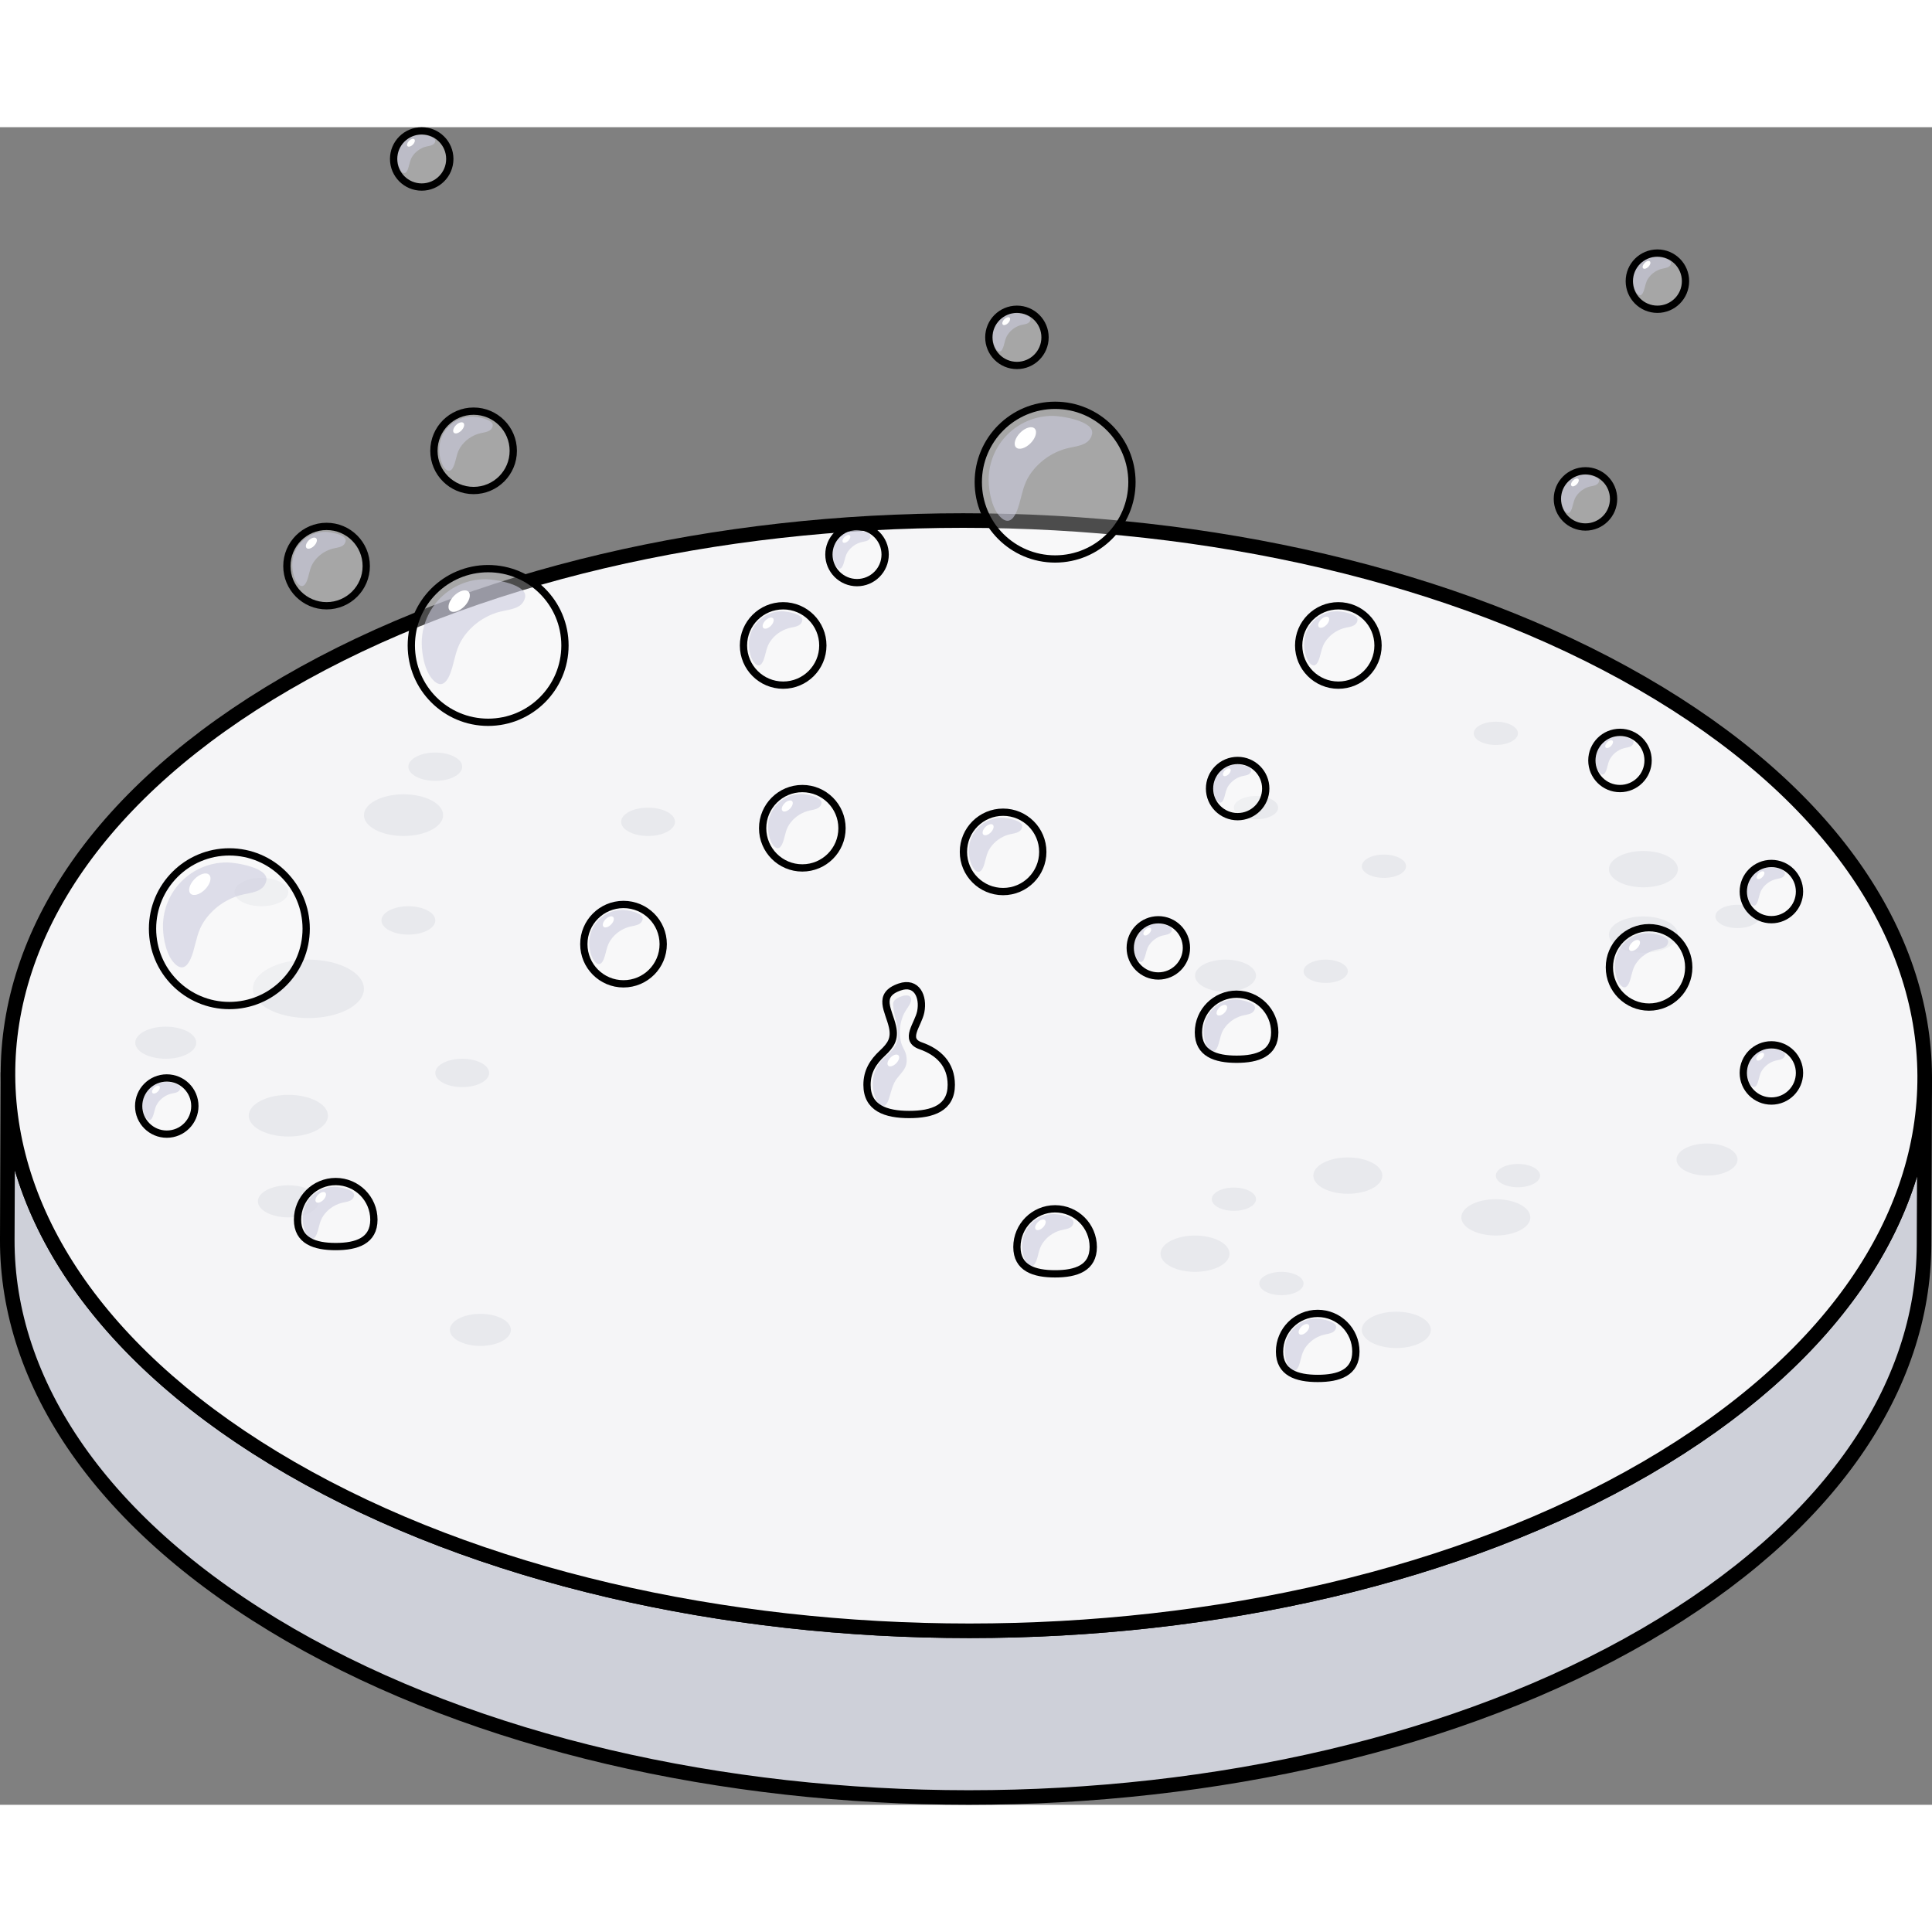
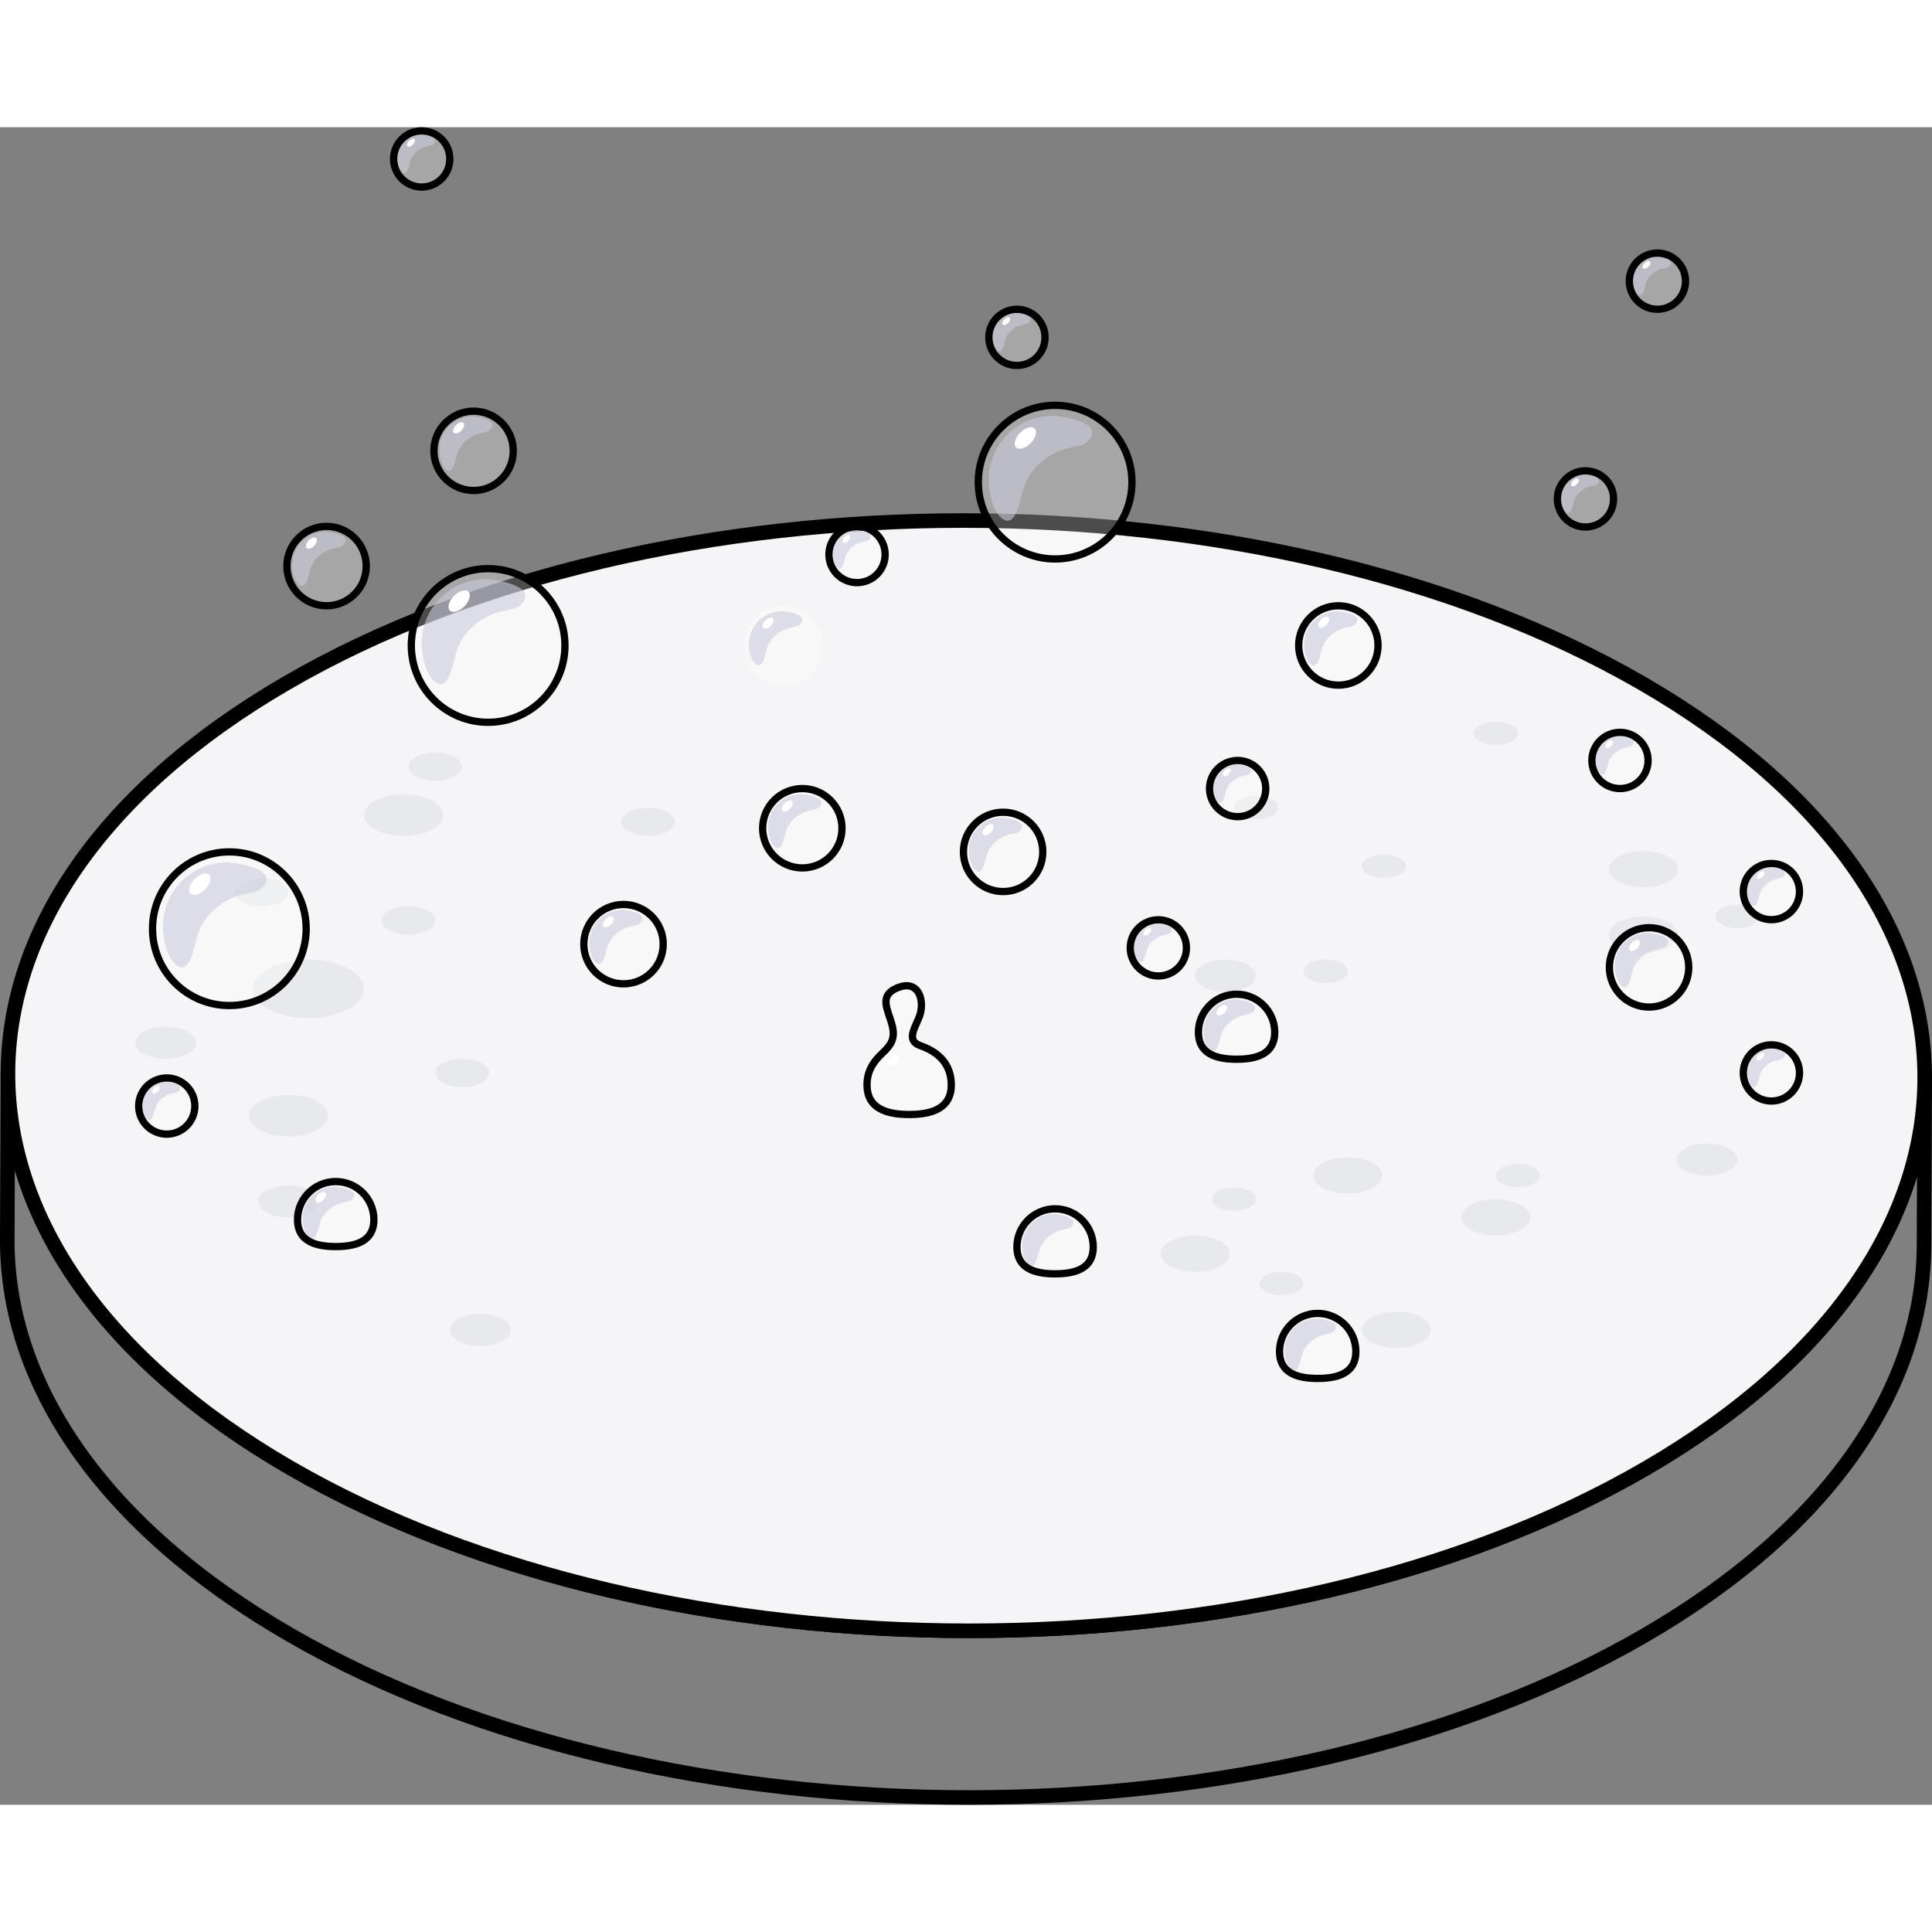
<svg xmlns="http://www.w3.org/2000/svg" version="1.1" id="Layer_1" width="800px" height="800px" viewBox="0 0 203.27 176.503" enable-background="new 0 0 203.27 176.503" xml:space="preserve">
  <rect x="0" y="0" width="203.27" height="176.503" fill="#808080" stroke="none" />
  <g>
    <g>
      <g>
        <g>
          <g enable-background="new    ">
            <g>
-               <path fill="#CED0D9" d="M202.503,100.076c-0.025,8.332-0.047,9.209-0.071,17.541c-0.042,14.852-9.804,29.682-29.301,41.012        c-39.248,22.809-103.094,22.811-142.599,0.002c-19.88-11.479-29.811-26.545-29.766-41.588l0.07-17.541        c-0.042,15.043,9.887,30.109,29.767,41.588c39.504,22.808,103.35,22.807,142.598-0.002        C192.7,129.758,202.462,114.928,202.503,100.076z" />
-             </g>
+               </g>
            <g>
              <path fill="none" stroke="#000000" stroke-width="1.533" stroke-linecap="round" stroke-linejoin="round" stroke-miterlimit="10" d="        M202.503,100.076c-0.025,8.332-0.047,9.209-0.071,17.541c-0.042,14.852-9.804,29.682-29.301,41.012        c-39.248,22.809-103.094,22.811-142.599,0.002c-19.88-11.479-29.811-26.545-29.766-41.588l0.07-17.541        c-0.042,15.043,9.887,30.109,29.767,41.588c39.504,22.808,103.35,22.807,142.598-0.002        C192.7,129.758,202.462,114.928,202.503,100.076z" />
            </g>
            <g>
              <path fill="#F5F5F7" d="M172.737,58.49c39.506,22.808,39.713,59.79,0.464,82.598c-39.248,22.809-103.094,22.81-142.598,0.002        C-8.903,118.279-9.11,81.299,30.14,58.491C69.386,35.682,133.231,35.681,172.737,58.49z" />
            </g>
            <g>
              <path fill="none" stroke="#000000" stroke-width="1.533" stroke-linecap="round" stroke-linejoin="round" stroke-miterlimit="10" d="        M172.737,58.49c39.506,22.808,39.713,59.79,0.464,82.598c-39.248,22.809-103.094,22.81-142.598,0.002        C-8.903,118.279-9.11,81.299,30.14,58.491C69.386,35.682,133.231,35.681,172.737,58.49z" />
            </g>
          </g>
        </g>
      </g>
      <ellipse fill="#E8E9ED" cx="32.447" cy="90.655" rx="5.843" ry="3.075" />
      <ellipse fill="#E8E9ED" cx="42.965" cy="83.456" rx="2.833" ry="1.491" />
      <ellipse fill="#E8E9ED" cx="27.506" cy="80.472" rx="2.833" ry="1.491" />
      <ellipse fill="#E8E9ED" cx="48.631" cy="99.502" rx="2.833" ry="1.491" />
      <ellipse fill="#E8E9ED" cx="68.184" cy="73.082" rx="2.833" ry="1.491" />
      <ellipse fill="#E8E9ED" cx="45.799" cy="67.285" rx="2.833" ry="1.491" />
      <ellipse fill="#E8E9ED" cx="42.457" cy="72.379" rx="4.167" ry="2.193" />
      <ellipse fill="#E8E9ED" cx="30.34" cy="104" rx="4.167" ry="2.193" />
      <ellipse fill="#E8E9ED" cx="17.438" cy="96.322" rx="3.208" ry="1.688" />
      <ellipse fill="#E8E9ED" cx="30.34" cy="113.01" rx="3.208" ry="1.688" />
      <ellipse fill="#E8E9ED" cx="50.542" cy="126.536" rx="3.208" ry="1.688" />
      <ellipse fill="#E8E9ED" cx="179.599" cy="108.615" rx="3.208" ry="1.689" />
      <ellipse fill="#E8E9ED" cx="128.94" cy="89.269" rx="3.208" ry="1.688" />
      <ellipse fill="#E8E9ED" cx="139.48" cy="88.806" rx="2.329" ry="1.226" />
      <ellipse fill="#E8E9ED" cx="129.82" cy="112.787" rx="2.329" ry="1.225" />
      <ellipse fill="#E8E9ED" cx="134.822" cy="121.659" rx="2.33" ry="1.226" />
      <ellipse fill="#E8E9ED" cx="182.806" cy="83.036" rx="2.329" ry="1.226" />
      <ellipse fill="#E8E9ED" cx="159.708" cy="110.305" rx="2.328" ry="1.225" />
      <path fill="#E8E9ED" d="M147.937,77.755c0,0.676-1.043,1.225-2.33,1.225c-1.283,0-2.328-0.549-2.328-1.225    c0-0.678,1.045-1.227,2.328-1.227C146.894,76.528,147.937,77.078,147.937,77.755z" />
      <ellipse fill="#E8E9ED" cx="132.148" cy="71.59" rx="2.329" ry="1.226" />
      <ellipse fill="#E8E9ED" cx="157.378" cy="63.772" rx="2.329" ry="1.225" />
      <path fill="#E8E9ED" d="M176.538,78.063c0,1.055-1.626,1.91-3.631,1.91c-2.002,0-3.629-0.855-3.629-1.91    c0-1.057,1.627-1.913,3.629-1.913C174.912,76.15,176.538,77.006,176.538,78.063z" />
      <path fill="#E8E9ED" d="M176.538,84.948c0,1.055-1.626,1.91-3.631,1.91c-2.002,0-3.629-0.855-3.629-1.91    c0-1.056,1.627-1.913,3.629-1.913C174.912,83.036,176.538,83.892,176.538,84.948z" />
      <path fill="#E8E9ED" d="M145.439,110.305c0,1.055-1.628,1.911-3.632,1.911c-2.002,0-3.629-0.856-3.629-1.911    c0-1.056,1.627-1.912,3.629-1.912C143.812,108.393,145.439,109.249,145.439,110.305z" />
      <path fill="#E8E9ED" d="M150.54,126.536c0,1.055-1.627,1.91-3.632,1.91c-2.002,0-3.63-0.855-3.63-1.91    c0-1.056,1.628-1.913,3.63-1.913C148.913,124.623,150.54,125.48,150.54,126.536z" />
      <path fill="#E8E9ED" d="M161.01,114.699c0,1.055-1.628,1.91-3.632,1.91c-2.002,0-3.629-0.855-3.629-1.91    c0-1.057,1.627-1.913,3.629-1.913C159.382,112.786,161.01,113.643,161.01,114.699z" />
      <ellipse fill="#E8E9ED" cx="125.732" cy="118.521" rx="3.63" ry="1.91" />
    </g>
    <g>
      <g>
        <g>
          <circle opacity="0.3" fill="#FFFFFF" cx="51.358" cy="54.527" r="8.083" />
          <path opacity="0.6" fill="#CCCCDE" d="M47.394,57.417c0.074-0.199,0.134-0.393,0.182-0.554c0.324-1.123,0.458-2.129,1.135-3.133      c0.879-1.308,2.223-2.277,3.736-2.714c1.016-0.293,2.513-0.257,2.797-1.538c0.303-1.367-3.211-1.923-4.144-1.923      c-3.718,0-6.729,3.013-6.729,6.73c0,1.236,0.369,3.251,1.414,4.077C46.608,59.011,47.109,58.178,47.394,57.417z" />
          <circle fill="none" stroke="#000000" stroke-width="0.766" stroke-linecap="round" stroke-linejoin="round" stroke-miterlimit="10" cx="51.358" cy="54.527" r="8.083" />
        </g>
        <ellipse transform="matrix(0.713 0.701 -0.701 0.713 48.847 -19.537)" fill="#FFFFFF" cx="48.277" cy="49.87" rx="0.775" ry="1.394" />
      </g>
      <g>
        <g>
          <circle opacity="0.3" fill="#FFFFFF" cx="24.131" cy="84.329" r="8.083" />
          <path opacity="0.6" fill="#CCCCDE" d="M20.169,87.219c0.074-0.199,0.131-0.393,0.18-0.555c0.326-1.123,0.459-2.129,1.135-3.133      c0.879-1.308,2.226-2.277,3.739-2.714c1.015-0.293,2.513-0.258,2.797-1.539c0.301-1.366-3.213-1.923-4.147-1.923      c-3.716,0-6.729,3.014-6.729,6.729c0,1.237,0.371,3.251,1.417,4.077C19.381,88.813,19.884,87.979,20.169,87.219z" />
          <circle fill="none" stroke="#000000" stroke-width="0.766" stroke-linecap="round" stroke-linejoin="round" stroke-miterlimit="10" cx="24.131" cy="84.329" r="8.083" />
        </g>
        <ellipse transform="matrix(0.713 0.701 -0.701 0.713 61.866 8.085)" fill="#FFFFFF" cx="21.049" cy="79.671" rx="0.776" ry="1.394" />
      </g>
      <g>
        <g>
          <circle opacity="0.3" fill="#FFFFFF" cx="111.011" cy="37.343" r="8.084" />
          <path opacity="0.6" fill="#CCCCDE" d="M107.046,40.233c0.074-0.199,0.134-0.393,0.182-0.555      c0.325-1.123,0.458-2.129,1.133-3.133c0.881-1.308,2.227-2.276,3.738-2.714c1.016-0.294,2.513-0.257,2.797-1.539      c0.303-1.366-3.211-1.922-4.144-1.922c-3.716,0-6.731,3.013-6.731,6.73c0,1.236,0.371,3.25,1.416,4.076      C106.261,41.827,106.763,40.993,107.046,40.233z" />
          <circle fill="none" stroke="#000000" stroke-width="0.766" stroke-linecap="round" stroke-linejoin="round" stroke-miterlimit="10" cx="111.011" cy="37.343" r="8.084" />
        </g>
        <ellipse transform="matrix(0.713 0.701 -0.701 0.713 53.841 -66.266)" fill="#FFFFFF" cx="107.929" cy="32.687" rx="0.776" ry="1.393" />
      </g>
      <g>
        <g>
          <path opacity="0.3" fill="#FFFFFF" d="M69.778,85.953c0,2.306-1.871,4.175-4.18,4.175c-2.305,0-4.172-1.869-4.172-4.175      c0-2.306,1.867-4.175,4.172-4.175C67.907,81.777,69.778,83.646,69.778,85.953z" />
          <path opacity="0.6" fill="#CCCCDE" d="M63.556,87.445c0.036-0.103,0.068-0.202,0.093-0.286c0.168-0.58,0.235-1.1,0.587-1.618      c0.452-0.675,1.146-1.176,1.93-1.401c0.524-0.153,1.299-0.133,1.445-0.795c0.155-0.706-1.659-0.994-2.141-0.994      c-1.922,0-3.477,1.556-3.477,3.477c0,0.638,0.191,1.679,0.73,2.105C63.147,88.268,63.409,87.838,63.556,87.445z" />
          <path fill="none" stroke="#000000" stroke-width="0.766" stroke-linecap="round" stroke-linejoin="round" stroke-miterlimit="10" d="      M69.778,85.953c0,2.306-1.871,4.175-4.18,4.175c-2.305,0-4.172-1.869-4.172-4.175c0-2.306,1.867-4.175,4.172-4.175      C67.907,81.777,69.778,83.646,69.778,85.953z" />
        </g>
        <ellipse transform="matrix(0.713 0.702 -0.702 0.713 77.014 -20.896)" fill="#FFFFFF" cx="64.011" cy="83.547" rx="0.4" ry="0.719" />
      </g>
      <g>
        <g>
          <circle opacity="0.3" fill="#FFFFFF" cx="82.398" cy="54.527" r="4.175" />
          <path opacity="0.6" fill="#CCCCDE" d="M80.351,56.02c0.039-0.104,0.068-0.203,0.092-0.286c0.172-0.581,0.24-1.1,0.588-1.618      c0.453-0.675,1.15-1.177,1.932-1.402c0.523-0.152,1.297-0.133,1.441-0.795c0.158-0.705-1.658-0.993-2.139-0.993      c-1.922,0-3.477,1.557-3.477,3.476c0,0.639,0.193,1.679,0.732,2.106C79.943,56.843,80.204,56.413,80.351,56.02z" />
-           <circle fill="none" stroke="#000000" stroke-width="0.766" stroke-linecap="round" stroke-linejoin="round" stroke-miterlimit="10" cx="82.398" cy="54.527" r="4.175" />
        </g>
        <ellipse transform="matrix(0.713 0.702 -0.702 0.713 59.794 -41.712)" fill="#FFFFFF" cx="80.807" cy="52.122" rx="0.4" ry="0.72" />
      </g>
      <g>
        <g>
          <circle opacity="0.3" fill="#FFFFFF" cx="121.871" cy="86.345" r="2.956" />
          <path opacity="0.6" fill="#CCCCDE" d="M120.421,87.402c0.026-0.072,0.051-0.144,0.065-0.203c0.12-0.41,0.169-0.779,0.417-1.146      c0.32-0.478,0.813-0.833,1.366-0.993c0.372-0.107,0.917-0.094,1.022-0.563c0.111-0.5-1.174-0.703-1.516-0.703      c-1.36,0-2.463,1.102-2.463,2.462c0,0.451,0.137,1.188,0.52,1.49C120.133,87.985,120.319,87.68,120.421,87.402z" />
          <circle fill="none" stroke="#000000" stroke-width="0.766" stroke-linecap="round" stroke-linejoin="round" stroke-miterlimit="10" cx="121.871" cy="86.345" r="2.956" />
        </g>
        <ellipse transform="matrix(0.712 0.702 -0.702 0.712 94.157 -60.398)" fill="#FFFFFF" cx="120.744" cy="84.642" rx="0.284" ry="0.509" />
      </g>
      <g>
        <g>
          <circle opacity="0.3" fill="#FFFFFF" cx="130.215" cy="69.583" r="2.957" />
          <path opacity="0.6" fill="#CCCCDE" d="M128.766,70.641c0.026-0.073,0.048-0.145,0.065-0.203c0.12-0.411,0.168-0.779,0.415-1.146      c0.321-0.478,0.813-0.833,1.367-0.992c0.372-0.108,0.919-0.095,1.024-0.564c0.11-0.5-1.178-0.703-1.518-0.703      c-1.36,0-2.463,1.103-2.463,2.462c0,0.452,0.139,1.188,0.519,1.491C128.477,71.223,128.662,70.918,128.766,70.641z" />
          <circle fill="none" stroke="#000000" stroke-width="0.766" stroke-linecap="round" stroke-linejoin="round" stroke-miterlimit="10" cx="130.215" cy="69.583" r="2.957" />
        </g>
        <ellipse transform="matrix(0.713 0.701 -0.701 0.713 84.622 -71.023)" fill="#FFFFFF" cx="129.088" cy="67.88" rx="0.283" ry="0.509" />
      </g>
      <g>
        <g>
          <circle opacity="0.3" fill="#FFFFFF" cx="186.373" cy="99.502" r="2.957" />
          <path opacity="0.6" fill="#CCCCDE" d="M184.923,100.559c0.026-0.072,0.047-0.145,0.066-0.203c0.12-0.41,0.168-0.779,0.415-1.146      c0.321-0.478,0.813-0.833,1.367-0.993c0.372-0.107,0.919-0.094,1.024-0.563c0.11-0.5-1.178-0.703-1.518-0.703      c-1.36,0-2.463,1.102-2.463,2.461c0,0.453,0.137,1.189,0.518,1.492C184.636,101.141,184.82,100.836,184.923,100.559z" />
          <circle fill="none" stroke="#000000" stroke-width="0.766" stroke-linecap="round" stroke-linejoin="round" stroke-miterlimit="10" cx="186.373" cy="99.502" r="2.957" />
        </g>
        <ellipse transform="matrix(0.712 0.702 -0.702 0.712 121.952 -101.888)" fill="#FFFFFF" cx="185.246" cy="97.799" rx="0.284" ry="0.509" />
      </g>
      <g>
        <g>
          <circle opacity="0.3" fill="#FFFFFF" cx="186.373" cy="80.421" r="2.957" />
          <path opacity="0.6" fill="#CCCCDE" d="M184.923,81.478c0.026-0.074,0.047-0.145,0.066-0.203c0.12-0.411,0.168-0.779,0.415-1.146      c0.321-0.479,0.813-0.833,1.367-0.993c0.372-0.108,0.919-0.094,1.024-0.563c0.11-0.5-1.178-0.703-1.518-0.703      c-1.36,0-2.463,1.103-2.463,2.462c0,0.452,0.137,1.189,0.518,1.491C184.636,82.06,184.82,81.755,184.923,81.478z" />
          <circle fill="none" stroke="#000000" stroke-width="0.766" stroke-linecap="round" stroke-linejoin="round" stroke-miterlimit="10" cx="186.373" cy="80.421" r="2.957" />
        </g>
        <ellipse transform="matrix(0.713 0.701 -0.701 0.713 108.33 -107.284)" fill="#FFFFFF" cx="185.246" cy="78.717" rx="0.283" ry="0.509" />
      </g>
      <g>
        <g>
          <circle opacity="0.3" fill="#FFFFFF" cx="170.442" cy="66.626" r="2.957" />
          <path opacity="0.6" fill="#CCCCDE" d="M168.993,67.684c0.026-0.073,0.047-0.144,0.065-0.203c0.12-0.411,0.167-0.779,0.415-1.146      c0.321-0.479,0.813-0.833,1.366-0.993c0.373-0.108,0.919-0.094,1.024-0.563c0.111-0.5-1.177-0.703-1.517-0.703      c-1.36,0-2.463,1.103-2.463,2.462c0,0.452,0.138,1.189,0.519,1.491C168.705,68.266,168.89,67.961,168.993,67.684z" />
          <circle fill="none" stroke="#000000" stroke-width="0.766" stroke-linecap="round" stroke-linejoin="round" stroke-miterlimit="10" cx="170.442" cy="66.626" r="2.957" />
        </g>
        <ellipse transform="matrix(0.713 0.701 -0.701 0.713 94.089 -100.072)" fill="#FFFFFF" cx="169.314" cy="64.923" rx="0.283" ry="0.509" />
      </g>
      <g>
        <g>
          <circle opacity="0.3" fill="#FFFFFF" cx="166.812" cy="39.107" r="2.957" />
          <path opacity="0.6" fill="#CCCCDE" d="M165.362,40.164c0.027-0.073,0.047-0.144,0.064-0.203      c0.121-0.411,0.169-0.779,0.416-1.146c0.322-0.479,0.811-0.833,1.367-0.993c0.372-0.108,0.919-0.094,1.023-0.563      c0.111-0.5-1.177-0.703-1.517-0.703c-1.36,0-2.464,1.103-2.464,2.462c0,0.452,0.139,1.188,0.52,1.491      C165.075,40.746,165.259,40.441,165.362,40.164z" />
          <circle fill="none" stroke="#000000" stroke-width="0.766" stroke-linecap="round" stroke-linejoin="round" stroke-miterlimit="10" cx="166.812" cy="39.107" r="2.957" />
        </g>
        <ellipse transform="matrix(0.714 0.7 -0.7 0.714 73.582 -105.311)" fill="#FFFFFF" cx="165.683" cy="37.403" rx="0.284" ry="0.509" />
      </g>
      <g>
        <g>
          <circle opacity="0.3" fill="#FFFFFF" cx="174.38" cy="16.198" r="2.957" />
          <path opacity="0.6" fill="#CCCCDE" d="M172.931,17.254c0.026-0.073,0.047-0.145,0.065-0.203c0.12-0.411,0.167-0.779,0.415-1.146      c0.321-0.479,0.813-0.833,1.366-0.993c0.373-0.108,0.919-0.094,1.024-0.564c0.111-0.499-1.177-0.703-1.517-0.703      c-1.36,0-2.463,1.103-2.463,2.462c0,0.452,0.138,1.189,0.519,1.491C172.643,17.837,172.827,17.532,172.931,17.254z" />
          <circle fill="none" stroke="#000000" stroke-width="0.766" stroke-linecap="round" stroke-linejoin="round" stroke-miterlimit="10" cx="174.38" cy="16.198" r="2.957" />
        </g>
        <ellipse transform="matrix(0.713 0.701 -0.701 0.713 59.865 -117.3)" fill="#FFFFFF" cx="173.252" cy="14.494" rx="0.283" ry="0.509" />
      </g>
      <g>
        <g>
          <circle opacity="0.3" fill="#FFFFFF" cx="106.994" cy="22.111" r="2.957" />
          <path opacity="0.6" fill="#CCCCDE" d="M105.545,23.168c0.026-0.074,0.048-0.145,0.064-0.203      c0.121-0.411,0.169-0.779,0.416-1.146c0.321-0.479,0.813-0.833,1.366-0.993c0.373-0.108,0.92-0.094,1.025-0.563      c0.109-0.5-1.178-0.703-1.518-0.703c-1.36,0-2.464,1.103-2.464,2.462c0,0.452,0.14,1.189,0.52,1.491      C105.256,23.75,105.441,23.446,105.545,23.168z" />
          <circle fill="none" stroke="#000000" stroke-width="0.766" stroke-linecap="round" stroke-linejoin="round" stroke-miterlimit="10" cx="106.994" cy="22.111" r="2.957" />
        </g>
        <path fill="#FFFFFF" d="M106.069,20.606c-0.198,0.201-0.448,0.274-0.559,0.165c-0.113-0.11-0.044-0.362,0.152-0.562     c0.199-0.201,0.451-0.275,0.562-0.166S106.267,20.404,106.069,20.606z" />
      </g>
      <g>
        <g>
          <circle opacity="0.3" fill="#FFFFFF" cx="44.369" cy="3.34" r="2.956" />
          <path opacity="0.6" fill="#CCCCDE" d="M42.921,4.397c0.026-0.073,0.047-0.145,0.065-0.203c0.12-0.411,0.167-0.779,0.415-1.146      c0.322-0.478,0.813-0.833,1.367-0.993c0.372-0.107,0.918-0.094,1.023-0.563c0.111-0.499-1.177-0.703-1.517-0.703      c-1.36,0-2.463,1.103-2.463,2.462c0,0.452,0.138,1.188,0.519,1.491C42.633,4.979,42.817,4.675,42.921,4.397z" />
          <circle fill="none" stroke="#000000" stroke-width="0.766" stroke-linecap="round" stroke-linejoin="round" stroke-miterlimit="10" cx="44.369" cy="3.34" r="2.956" />
        </g>
        <ellipse transform="matrix(0.713 0.701 -0.701 0.713 13.553 -29.846)" fill="#FFFFFF" cx="43.242" cy="1.637" rx="0.283" ry="0.51" />
      </g>
      <g>
        <g>
          <circle opacity="0.3" fill="#FFFFFF" cx="17.546" cy="102.986" r="2.956" />
          <path opacity="0.6" fill="#CCCCDE" d="M16.097,104.043c0.026-0.072,0.051-0.143,0.065-0.202c0.12-0.411,0.169-0.778,0.416-1.146      c0.32-0.479,0.813-0.833,1.366-0.993c0.373-0.108,0.917-0.095,1.023-0.563c0.11-0.499-1.174-0.703-1.516-0.703      c-1.361,0-2.463,1.103-2.463,2.462c0,0.452,0.137,1.189,0.52,1.491C15.809,104.627,15.994,104.322,16.097,104.043z" />
          <circle fill="none" stroke="#000000" stroke-width="0.766" stroke-linecap="round" stroke-linejoin="round" stroke-miterlimit="10" cx="17.546" cy="102.986" r="2.956" />
        </g>
        <ellipse transform="matrix(0.712 0.702 -0.702 0.712 75.818 17.619)" fill="#FFFFFF" cx="16.42" cy="101.283" rx="0.284" ry="0.51" />
      </g>
      <g>
        <g>
          <circle opacity="0.3" fill="#FFFFFF" cx="90.17" cy="44.958" r="2.958" />
          <path opacity="0.6" fill="#CCCCDE" d="M88.722,46.015c0.026-0.073,0.049-0.144,0.065-0.203c0.12-0.41,0.169-0.779,0.415-1.146      c0.322-0.479,0.814-0.833,1.368-0.993c0.371-0.108,0.918-0.094,1.022-0.563c0.111-0.5-1.176-0.703-1.518-0.703      c-1.358,0-2.461,1.103-2.461,2.462c0,0.452,0.134,1.188,0.519,1.491C88.435,46.598,88.616,46.293,88.722,46.015z" />
          <circle fill="none" stroke="#000000" stroke-width="0.766" stroke-linecap="round" stroke-linejoin="round" stroke-miterlimit="10" cx="90.17" cy="44.958" r="2.958" />
        </g>
        <ellipse transform="matrix(0.713 0.702 -0.702 0.713 55.927 -50.036)" fill="#FFFFFF" cx="89.045" cy="43.255" rx="0.284" ry="0.511" />
      </g>
      <g>
        <g>
          <circle opacity="0.3" fill="#FFFFFF" cx="105.539" cy="76.245" r="4.175" />
          <path opacity="0.6" fill="#CCCCDE" d="M103.492,77.738c0.038-0.103,0.069-0.203,0.093-0.286c0.17-0.58,0.238-1.1,0.587-1.618      c0.454-0.675,1.148-1.176,1.93-1.402c0.524-0.152,1.298-0.133,1.443-0.795c0.159-0.705-1.657-0.992-2.14-0.992      c-1.92,0-3.477,1.556-3.477,3.476c0,0.638,0.193,1.678,0.732,2.105C103.087,78.561,103.346,78.131,103.492,77.738z" />
          <circle fill="none" stroke="#000000" stroke-width="0.766" stroke-linecap="round" stroke-linejoin="round" stroke-miterlimit="10" cx="105.539" cy="76.245" r="4.175" />
        </g>
        <ellipse transform="matrix(0.713 0.702 -0.702 0.713 81.682 -51.705)" fill="#FFFFFF" cx="103.946" cy="73.84" rx="0.4" ry="0.72" />
      </g>
      <g>
        <g>
          <path opacity="0.3" fill="#FFFFFF" d="M177.677,88.396c0,2.307-1.871,4.176-4.178,4.176c-2.305,0-4.172-1.87-4.172-4.176      c0-2.306,1.867-4.175,4.172-4.175C175.806,84.221,177.677,86.09,177.677,88.396z" />
          <path opacity="0.6" fill="#CCCCDE" d="M171.454,89.889c0.037-0.103,0.068-0.203,0.093-0.286c0.167-0.581,0.237-1.1,0.587-1.619      c0.453-0.675,1.148-1.176,1.928-1.402c0.525-0.152,1.3-0.133,1.445-0.795c0.158-0.706-1.658-0.993-2.14-0.993      c-1.921,0-3.476,1.557-3.476,3.477c0,0.638,0.192,1.678,0.731,2.105C171.048,90.712,171.308,90.282,171.454,89.889z" />
          <path fill="none" stroke="#000000" stroke-width="0.766" stroke-linecap="round" stroke-linejoin="round" stroke-miterlimit="10" d="      M177.677,88.396c0,2.307-1.871,4.176-4.178,4.176c-2.305,0-4.172-1.87-4.172-4.176c0-2.306,1.867-4.175,4.172-4.175      C175.806,84.221,177.677,86.09,177.677,88.396z" />
        </g>
        <ellipse transform="matrix(0.714 0.701 -0.701 0.714 109.507 -95.814)" fill="#FFFFFF" cx="171.909" cy="85.991" rx="0.4" ry="0.72" />
      </g>
      <g>
        <g>
          <circle opacity="0.3" fill="#FFFFFF" cx="140.811" cy="54.527" r="4.175" />
          <path opacity="0.6" fill="#CCCCDE" d="M138.764,56.02c0.038-0.103,0.069-0.203,0.091-0.286c0.171-0.58,0.24-1.1,0.589-1.618      c0.454-0.675,1.148-1.176,1.93-1.402c0.524-0.152,1.298-0.133,1.443-0.795c0.159-0.705-1.657-0.993-2.14-0.993      c-1.92,0-3.477,1.557-3.477,3.477c0,0.638,0.193,1.678,0.732,2.105C138.358,56.843,138.616,56.413,138.764,56.02z" />
          <circle fill="none" stroke="#000000" stroke-width="0.766" stroke-linecap="round" stroke-linejoin="round" stroke-miterlimit="10" cx="140.811" cy="54.527" r="4.175" />
        </g>
        <ellipse transform="matrix(0.714 0.7 -0.7 0.714 76.353 -82.587)" fill="#FFFFFF" cx="139.219" cy="52.122" rx="0.401" ry="0.72" />
      </g>
      <g>
        <g>
          <circle opacity="0.3" fill="#FFFFFF" cx="34.359" cy="46.176" r="4.175" />
          <path opacity="0.6" fill="#CCCCDE" d="M32.312,47.669c0.037-0.103,0.068-0.203,0.093-0.287c0.169-0.58,0.238-1.099,0.587-1.618      c0.453-0.676,1.148-1.176,1.93-1.402c0.524-0.152,1.299-0.133,1.441-0.795c0.16-0.706-1.655-0.994-2.137-0.994      c-1.922,0-3.477,1.557-3.477,3.477c0,0.638,0.193,1.679,0.732,2.105C31.905,48.493,32.165,48.062,32.312,47.669z" />
          <circle fill="none" stroke="#000000" stroke-width="0.766" stroke-linecap="round" stroke-linejoin="round" stroke-miterlimit="10" cx="34.359" cy="46.176" r="4.175" />
        </g>
        <ellipse transform="matrix(0.713 0.701 -0.701 0.713 40.081 -10.415)" fill="#FFFFFF" cx="32.767" cy="43.771" rx="0.401" ry="0.72" />
      </g>
      <g>
        <g>
          <circle opacity="0.3" fill="#FFFFFF" cx="49.828" cy="34.049" r="4.175" />
          <path opacity="0.6" fill="#CCCCDE" d="M47.78,35.542c0.035-0.103,0.068-0.203,0.094-0.286c0.168-0.58,0.237-1.1,0.586-1.618      c0.452-0.675,1.148-1.176,1.93-1.401c0.523-0.153,1.299-0.133,1.445-0.796c0.156-0.705-1.658-0.993-2.14-0.993      c-1.923,0-3.477,1.556-3.477,3.477c0,0.638,0.191,1.679,0.729,2.105C47.374,36.365,47.634,35.935,47.78,35.542z" />
          <circle fill="none" stroke="#000000" stroke-width="0.766" stroke-linecap="round" stroke-linejoin="round" stroke-miterlimit="10" cx="49.828" cy="34.049" r="4.175" />
        </g>
        <ellipse transform="matrix(0.714 0.7 -0.7 0.714 35.969 -24.726)" fill="#FFFFFF" cx="48.235" cy="31.644" rx="0.401" ry="0.72" />
      </g>
      <g>
        <g>
          <circle opacity="0.3" fill="#FFFFFF" cx="84.414" cy="73.758" r="4.175" />
          <path opacity="0.6" fill="#CCCCDE" d="M82.369,75.25c0.037-0.103,0.069-0.202,0.093-0.286c0.168-0.58,0.236-1.099,0.586-1.618      c0.453-0.676,1.147-1.177,1.931-1.402c0.524-0.152,1.298-0.133,1.444-0.795c0.154-0.706-1.66-0.994-2.141-0.994      c-1.921,0-3.477,1.557-3.477,3.477c0,0.638,0.191,1.679,0.73,2.105C81.962,76.075,82.222,75.644,82.369,75.25z" />
          <circle fill="none" stroke="#000000" stroke-width="0.766" stroke-linecap="round" stroke-linejoin="round" stroke-miterlimit="10" cx="84.414" cy="73.758" r="4.175" />
        </g>
        <ellipse transform="matrix(0.713 0.702 -0.702 0.713 73.867 -37.6)" fill="#FFFFFF" cx="82.823" cy="71.354" rx="0.4" ry="0.719" />
      </g>
      <g>
        <g>
          <path opacity="0.3" fill="#FFFFFF" d="M115.024,117.814c0,2.218-1.797,2.826-4.016,2.826c-2.217,0-4.016-0.608-4.016-2.826      c0-2.217,1.799-4.016,4.016-4.016C113.228,113.799,115.024,115.598,115.024,117.814z" />
          <path opacity="0.6" fill="#CCCCDE" d="M109.042,119.25c0.036-0.099,0.064-0.195,0.09-0.275c0.16-0.558,0.228-1.057,0.563-1.557      c0.436-0.648,1.105-1.131,1.857-1.348c0.506-0.146,1.248-0.129,1.389-0.766c0.151-0.678-1.596-0.955-2.06-0.955      c-1.847,0-3.342,1.498-3.342,3.346c0,0.612,0.183,1.613,0.704,2.023C108.648,120.042,108.899,119.629,109.042,119.25z" />
          <path fill="none" stroke="#000000" stroke-width="0.766" stroke-linecap="round" stroke-linejoin="round" stroke-miterlimit="10" d="      M115.024,117.814c0,2.218-1.797,2.826-4.016,2.826c-2.217,0-4.016-0.608-4.016-2.826c0-2.217,1.799-4.016,4.016-4.016      C113.228,113.799,115.024,115.598,115.024,117.814z" />
        </g>
-         <ellipse transform="matrix(0.712 0.702 -0.702 0.712 112.597 -43.61)" fill="#FFFFFF" cx="109.479" cy="115.501" rx="0.385" ry="0.691" />
      </g>
      <g>
        <g>
          <path opacity="0.3" fill="#FFFFFF" d="M142.655,128.818c0,2.219-1.797,2.826-4.016,2.826c-2.218,0-4.016-0.607-4.016-2.826      c0-2.217,1.798-4.016,4.016-4.016C140.858,124.803,142.655,126.602,142.655,128.818z" />
          <path opacity="0.6" fill="#CCCCDE" d="M136.672,130.254c0.036-0.099,0.063-0.195,0.09-0.275      c0.162-0.558,0.228-1.057,0.563-1.557c0.436-0.648,1.104-1.131,1.855-1.348c0.507-0.146,1.25-0.128,1.391-0.766      c0.148-0.678-1.597-0.955-2.061-0.955c-1.845,0-3.342,1.498-3.342,3.346c0,0.613,0.183,1.613,0.703,2.023      C136.28,131.047,136.528,130.633,136.672,130.254z" />
          <path fill="none" stroke="#000000" stroke-width="0.766" stroke-linecap="round" stroke-linejoin="round" stroke-miterlimit="10" d="      M142.655,128.818c0,2.219-1.797,2.826-4.016,2.826c-2.218,0-4.016-0.607-4.016-2.826c0-2.217,1.798-4.016,4.016-4.016      C140.858,124.803,142.655,126.602,142.655,128.818z" />
        </g>
-         <ellipse transform="matrix(0.713 0.701 -0.701 0.713 128.109 -59.832)" fill="#FFFFFF" cx="137.109" cy="126.505" rx="0.386" ry="0.692" />
      </g>
      <g>
        <g>
          <path opacity="0.3" fill="#FFFFFF" d="M39.338,114.944c0,2.218-1.8,2.827-4.016,2.827c-2.219,0-4.019-0.609-4.019-2.827      s1.8-4.015,4.019-4.015C37.538,110.93,39.338,112.727,39.338,114.944z" />
          <path opacity="0.6" fill="#CCCCDE" d="M33.351,116.381c0.037-0.1,0.067-0.196,0.092-0.276c0.161-0.558,0.229-1.058,0.564-1.556      c0.436-0.649,1.104-1.131,1.857-1.349c0.504-0.147,1.244-0.128,1.387-0.765c0.152-0.679-1.594-0.955-2.057-0.955      c-1.848,0-3.346,1.496-3.346,3.344c0,0.613,0.186,1.614,0.704,2.024C32.962,117.172,33.212,116.758,33.351,116.381z" />
          <path fill="none" stroke="#000000" stroke-width="0.766" stroke-linecap="round" stroke-linejoin="round" stroke-miterlimit="10" d="      M39.338,114.944c0,2.218-1.8,2.827-4.016,2.827c-2.219,0-4.019-0.609-4.019-2.827s1.8-4.015,4.019-4.015      C37.538,110.93,39.338,112.727,39.338,114.944z" />
        </g>
        <ellipse transform="matrix(0.713 0.701 -0.701 0.713 88.607 8.6)" fill="#FFFFFF" cx="33.789" cy="112.631" rx="0.385" ry="0.691" />
      </g>
      <g>
        <g>
          <path opacity="0.3" fill="#FFFFFF" d="M134.12,95.234c0,2.217-1.797,2.826-4.016,2.826c-2.218,0-4.016-0.609-4.016-2.826      s1.798-4.015,4.016-4.015C132.323,91.219,134.12,93.018,134.12,95.234z" />
          <path opacity="0.6" fill="#CCCCDE" d="M128.136,96.67c0.037-0.099,0.065-0.195,0.09-0.275c0.162-0.559,0.229-1.058,0.563-1.557      c0.438-0.649,1.106-1.131,1.857-1.348c0.506-0.146,1.249-0.129,1.389-0.766c0.152-0.678-1.595-0.955-2.059-0.955      c-1.845,0-3.342,1.498-3.342,3.343c0,0.614,0.182,1.615,0.703,2.025C127.745,97.462,127.995,97.047,128.136,96.67z" />
          <path fill="none" stroke="#000000" stroke-width="0.766" stroke-linecap="round" stroke-linejoin="round" stroke-miterlimit="10" d="      M134.12,95.234c0,2.217-1.797,2.826-4.016,2.826c-2.218,0-4.016-0.609-4.016-2.826s1.798-4.015,4.016-4.015      C132.323,91.219,134.12,93.018,134.12,95.234z" />
        </g>
        <ellipse transform="matrix(0.712 0.702 -0.702 0.712 102.241 -63.514)" fill="#FFFFFF" cx="128.572" cy="92.921" rx="0.385" ry="0.691" />
      </g>
      <g>
        <g>
          <path opacity="0.3" fill="#FFFFFF" d="M100.087,100.758c0,2.447-1.984,3.118-4.43,3.118c-2.449,0-4.436-0.671-4.436-3.118      c0-1.409,0.625-2.41,1.612-3.33c0.89-0.832,1.351-1.496,1.071-2.771c-0.378-1.725-1.689-3.358,0.758-4.199      c1.777-0.61,2.531,1.008,2.212,2.611c-0.269,1.355-1.825,2.941-0.003,3.58C98.724,97.297,100.087,98.576,100.087,100.758z" />
-           <path opacity="0.6" fill="#CCCCDE" d="M93.482,102.342c0.042-0.109,0.073-0.217,0.101-0.305c0.209-0.676,0.324-1.313,0.748-1.9      c0.293-0.406,0.699-0.775,0.914-1.234c0.221-0.477,0.182-1.133-0.008-1.613c-0.139-0.349-0.344-0.628-0.435-1      c-0.089-0.359-0.134-0.729-0.13-1.1c0.009-0.783,0.2-1.549,0.602-2.215c0.208-0.348,0.613-0.797,0.587-1.216      c-0.036-0.539-0.635-0.455-1.05-0.304c-0.262,0.095-0.631,0.275-0.775,0.525c-0.132,0.23-0.049,0.484-0.027,0.739      c0.053,0.58,0.23,1.092,0.354,1.665c0.101,0.466,0.148,1.009,0.086,1.487c-0.14,1.039-0.879,1.474-1.555,2.155      c-0.68,0.688-1.068,1.63-1.068,2.597c0,0.678,0.203,1.783,0.778,2.235C93.052,103.215,93.328,102.758,93.482,102.342z" />
          <path fill="none" stroke="#000000" stroke-width="0.766" stroke-linecap="round" stroke-linejoin="round" stroke-miterlimit="10" d="      M100.087,100.758c0,2.447-1.984,3.118-4.43,3.118c-2.449,0-4.436-0.671-4.436-3.118c0-1.409,0.625-2.41,1.612-3.33      c0.89-0.832,1.351-1.496,1.071-2.771c-0.378-1.725-1.689-3.358,0.758-4.199c1.777-0.61,2.531,1.008,2.212,2.611      c-0.269,1.355-1.825,2.941-0.003,3.58C98.724,97.297,100.087,98.576,100.087,100.758z" />
        </g>
        <ellipse transform="matrix(0.714 0.7 -0.7 0.714 95.639 -37.703)" fill="#FFFFFF" cx="93.966" cy="98.204" rx="0.425" ry="0.764" />
      </g>
    </g>
  </g>
</svg>